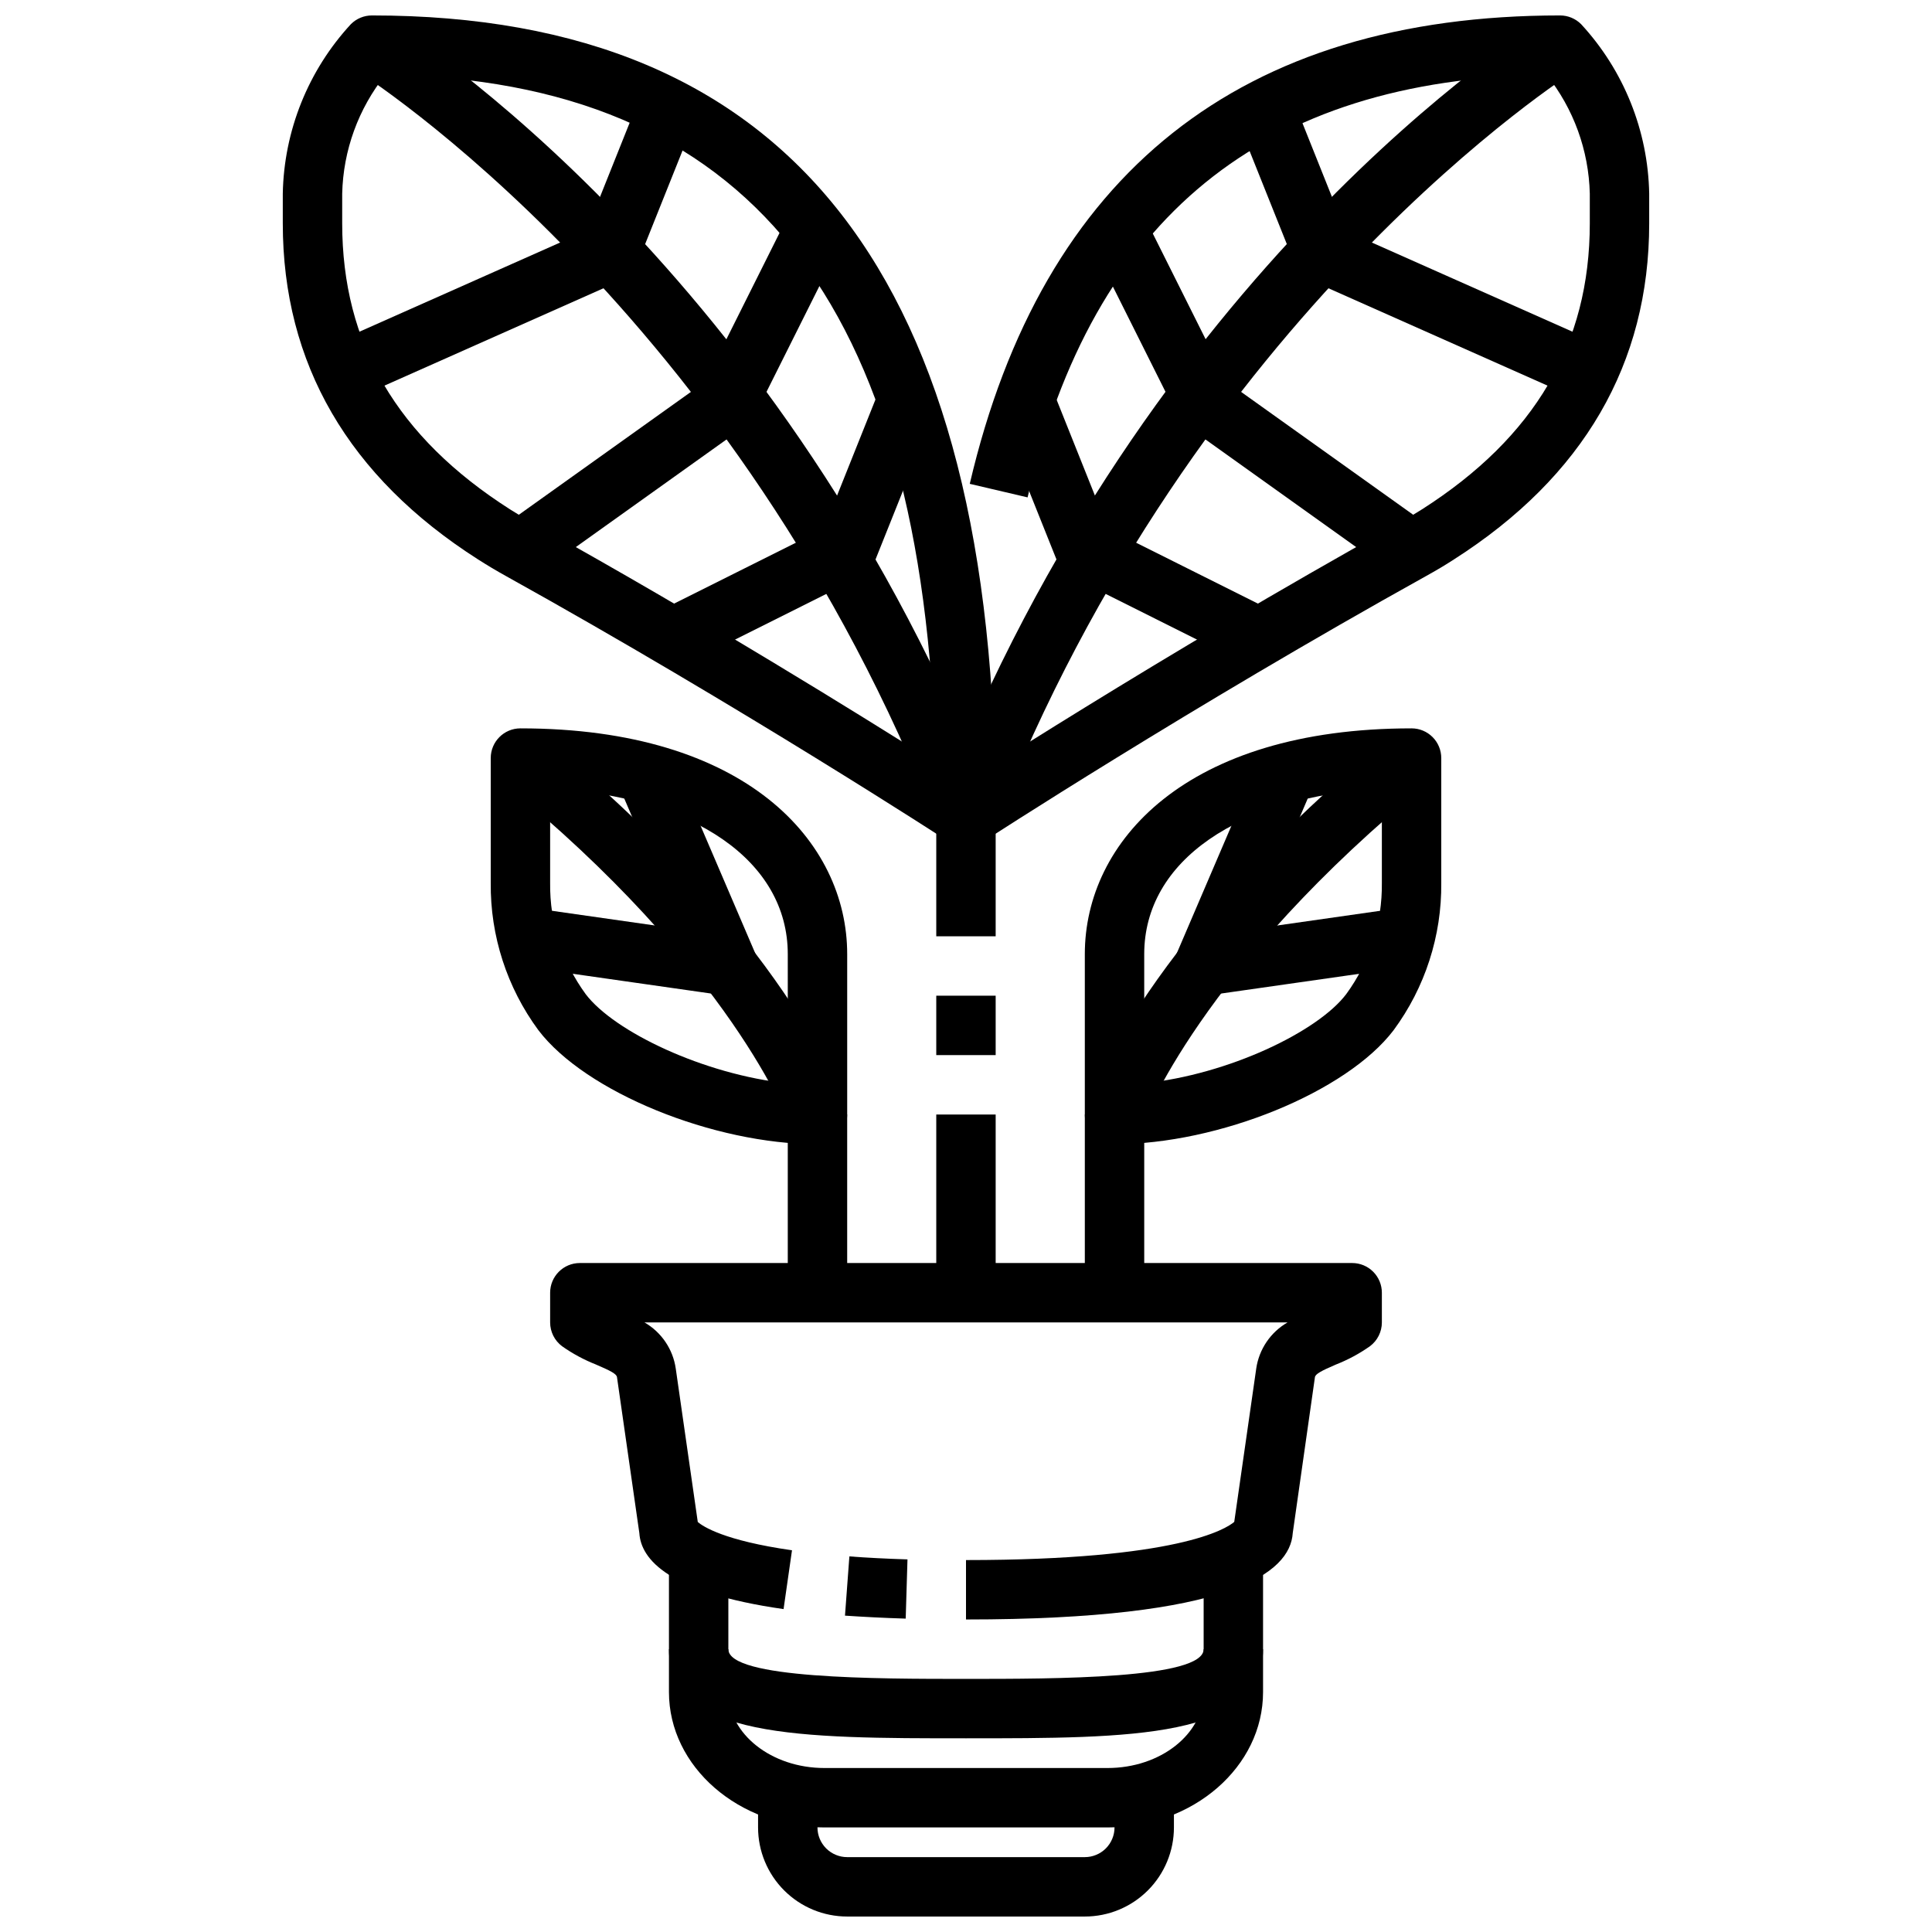
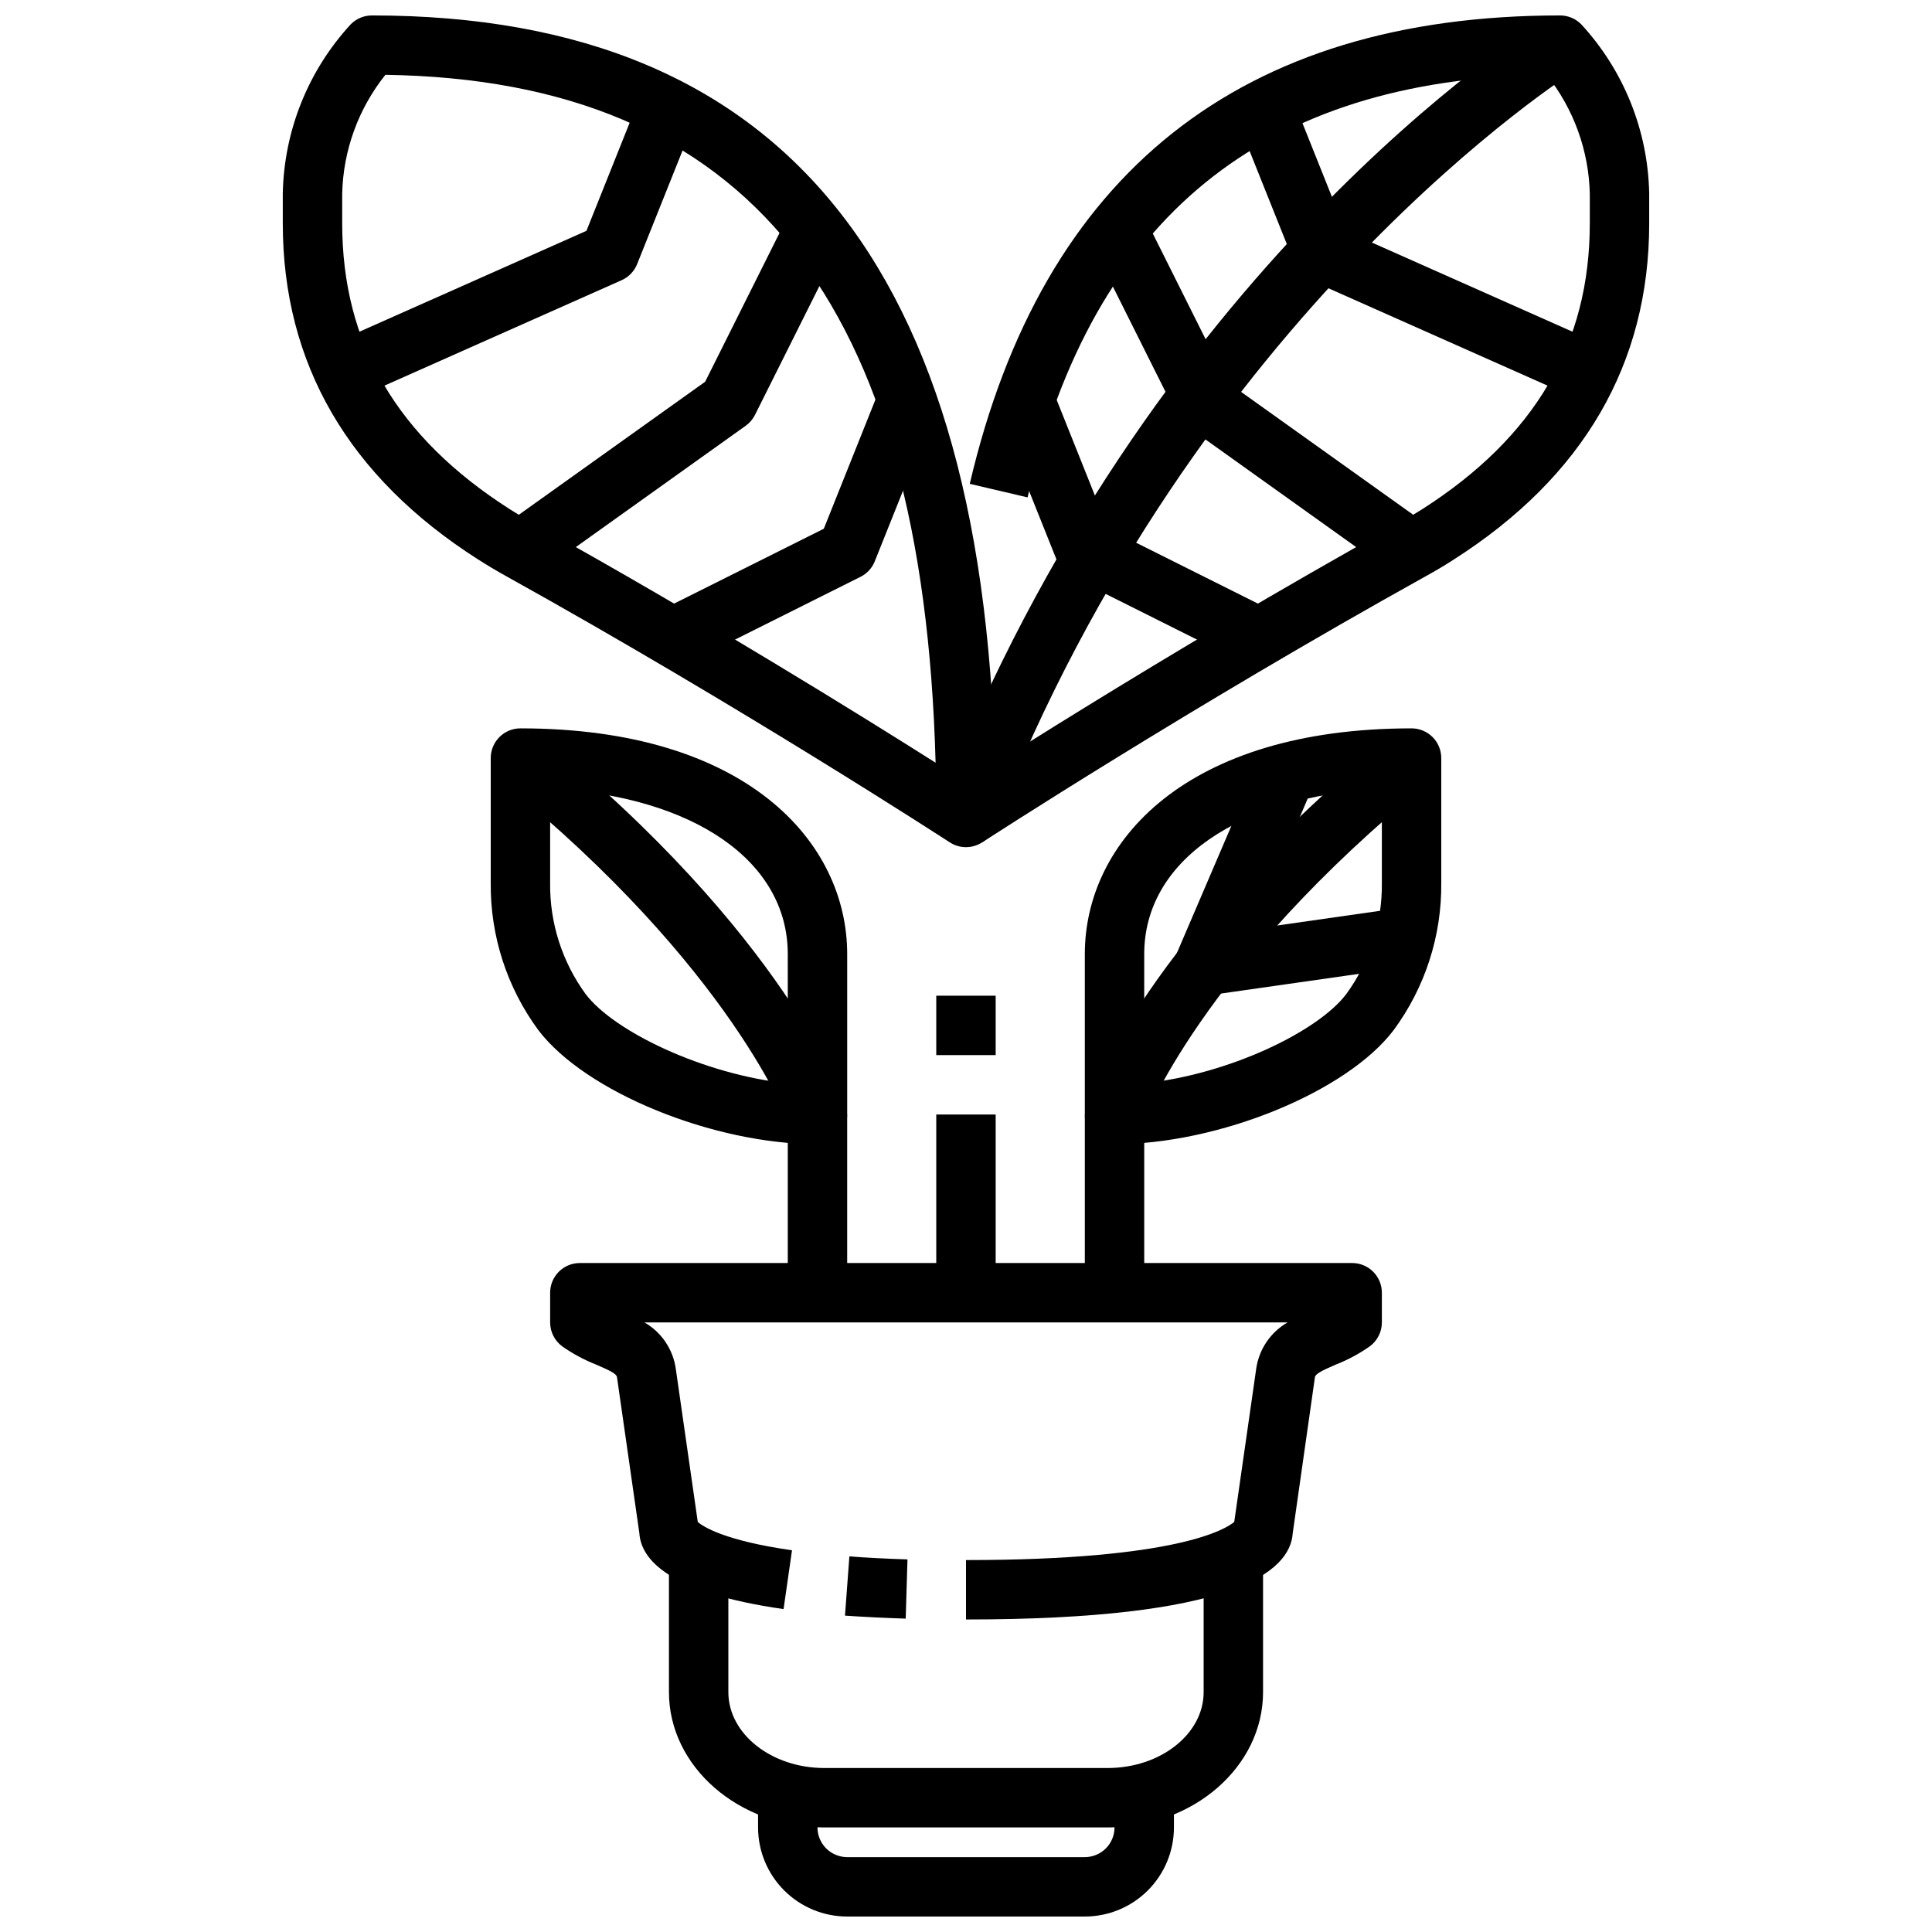
<svg xmlns="http://www.w3.org/2000/svg" width="800px" height="800px" version="1.1" viewBox="144 144 512 512">
  <defs>
    <clipPath id="c">
      <path d="m344 620h112v31.902h-112z" />
    </clipPath>
    <clipPath id="b">
      <path d="m395 148.09h187v219.91h-187z" />
    </clipPath>
    <clipPath id="a">
      <path d="m218 148.09h190v220.91h-190z" />
    </clipPath>
  </defs>
  <path d="m384.02 572.95c-5.887-0.18-11.242-0.465-16.09-0.789l1.164-15.695c4.652 0.348 9.77 0.613 15.398 0.789z" />
  <path d="m437.51 628.29h-75.02c-22.719 0-41.211-16.086-41.211-35.867v-34.984h15.742v34.984c0.004 11.102 11.426 20.121 25.469 20.121h75.02c14.043 0 25.469-9.02 25.469-20.121v-34.984h15.742v34.984c0 19.781-18.492 35.867-41.211 35.867z" />
  <g clip-path="url(#c)">
    <path d="m431.49 651.9h-62.977c-6.266 0-12.273-2.488-16.699-6.918-4.43-4.426-6.918-10.434-6.918-16.695v-7.875h15.742v7.875c0 2.086 0.832 4.09 2.309 5.566 1.477 1.473 3.477 2.305 5.566 2.305h62.977c2.086 0 4.09-0.832 5.566-2.305 1.473-1.477 2.305-3.481 2.305-5.566v-7.875h15.742v7.875c0 6.262-2.488 12.27-6.914 16.695-4.43 4.43-10.438 6.918-16.699 6.918z" />
  </g>
-   <path d="m400 604.67c-43.98 0-78.719 0-78.719-23.617h15.742c0 7.871 39.422 7.871 62.977 7.871s62.977 0 62.977-7.871h15.742c0 23.617-34.738 23.617-78.719 23.617z" />
  <path d="m400 573.18v-15.746c56.129 0 68.949-8.281 71.086-10.117l5.824-40.598-0.004 0.004c0.738-5.144 3.797-9.668 8.301-12.266h-170.41c4.5 2.594 7.559 7.113 8.289 12.258l5.832 40.629c1.34 1.156 6.91 4.922 24.969 7.496l-2.234 15.586c-30.527-4.352-37.785-13.203-38.219-20.129l-5.926-41.336c-0.125-0.875-1.723-1.691-5.512-3.32v-0.004c-3.203-1.258-6.242-2.894-9.055-4.879-1.98-1.488-3.148-3.82-3.148-6.301v-7.871c0-4.348 3.527-7.871 7.875-7.871h204.67c2.086 0 4.09 0.828 5.566 2.305 1.477 1.477 2.305 3.481 2.305 5.566v7.871c0 2.481-1.168 4.812-3.148 6.301-2.816 1.984-5.867 3.625-9.078 4.879-3.762 1.629-5.359 2.449-5.512 3.328l-5.879 41.316c-0.691 10.617-16.602 22.898-86.59 22.898z" />
  <g clip-path="url(#b)">
    <path d="m404.3 367.23-8.598-13.195c0.543-0.355 55.602-36.156 118.56-71.133 2.25-1.258 4.453-2.57 6.606-3.938 29.902-19.094 44.445-43.891 44.445-75.77v-7.875c-0.27-11.465-4.289-22.523-11.449-31.488-75.195 1.125-120.2 37.785-137.54 111.98l-15.328-3.59c19.258-82.355 71.898-124.13 156.44-124.13 2.09 0 4.09 0.832 5.566 2.305 11.32 12.258 17.742 28.246 18.051 44.926v7.875c0 37.164-17.406 67.125-51.719 89.039-2.41 1.574-4.887 3.023-7.43 4.434-62.457 34.699-117.07 70.211-117.61 70.562z" />
  </g>
  <path d="m407.34 363.49-14.672-5.699c55.418-142.52 156.38-205.9 160.65-208.53l8.25 13.383c-0.977 0.645-100.81 63.504-154.23 200.85z" />
  <g clip-path="url(#a)">
    <path d="m400 368.51c-1.527 0-3.019-0.445-4.301-1.277-0.543-0.355-55.152-35.863-117.6-70.566-2.551-1.41-5.031-2.898-7.438-4.434-34.312-21.91-51.719-51.871-51.719-89.035v-7.875c0.309-16.68 6.731-32.668 18.051-44.926 1.477-1.473 3.477-2.305 5.566-2.305 111.24 0 165.31 69.527 165.31 212.54 0 2.09-0.828 4.09-2.305 5.566-1.477 1.477-3.481 2.309-5.566 2.309zm-153.87-204.68c-7.16 8.965-11.18 20.023-11.445 31.488v7.875c0 31.883 14.539 56.68 44.445 75.77 2.152 1.371 4.356 2.684 6.613 3.938 45.242 25.137 86.41 50.695 106.2 63.227-3.332-122.74-49.938-180.86-145.81-182.3z" />
  </g>
-   <path d="m392.66 363.49c-53.418-137.34-153.25-200.2-154.23-200.82l8.25-13.383c4.266 2.629 105.23 66.008 160.65 208.53z" />
  <path d="m392.12 407.87h15.742v15.742h-15.742z" />
-   <path d="m392.12 360.64h15.742v31.488h-15.742z" />
+   <path d="m392.12 360.64h15.742h-15.742z" />
  <path d="m475.2 320.49-47.23-23.617c-1.727-0.859-3.078-2.324-3.797-4.117l-15.742-39.359 14.625-5.856 14.625 36.582 44.555 22.277z" />
  <path d="m513.5 296.2-55.105-39.359 0.004-0.004c-1.047-0.746-1.895-1.738-2.473-2.887l-23.617-47.23 14.09-7.039 22.734 45.484 53.531 38.219z" />
  <path d="m562.11 249.75-70.848-31.488c-1.875-0.832-3.352-2.363-4.117-4.266l-15.742-39.359 14.625-5.856 14.547 36.391 67.926 30.188z" />
  <path d="m324.8 320.49-7.039-14.09 44.555-22.277 14.625-36.582 14.625 5.856-15.742 39.359h0.004c-0.719 1.793-2.07 3.258-3.797 4.117z" />
  <path d="m286.49 296.2-9.148-12.816 53.531-38.219 22.734-45.484 14.09 7.039-23.617 47.23c-0.578 1.148-1.426 2.141-2.469 2.887z" />
  <path d="m237.88 249.75-6.391-14.391 67.926-30.188 14.547-36.391 14.625 5.856-15.742 39.359c-0.766 1.902-2.242 3.434-4.117 4.266z" />
  <path d="m392.12 439.36h15.742v47.23h-15.742z" />
  <path d="m439.36 447.23c-4.348 0-7.871-3.523-7.871-7.871v-42.508c0-29.781 26.766-59.828 86.594-59.828h-0.004c2.09 0 4.09 0.828 5.566 2.305 1.477 1.477 2.305 3.477 2.305 5.566v33.062c0.141 14.051-4.297 27.766-12.641 39.07-12.461 16.371-46.328 30.203-73.949 30.203zm70.848-94.25c-37.992 2.062-62.977 19.168-62.977 43.871v34.219c22.301-2.305 46.004-13.664 53.531-23.617 6.258-8.551 9.574-18.902 9.445-29.496z" />
  <path d="m446.78 441.96-14.855-5.188c0.629-1.828 16.23-45.234 81.184-97.992l9.934 12.219c-61.074 49.617-76.113 90.551-76.262 90.961z" />
  <path d="m462.98 407.87c-2.648 0-5.117-1.332-6.574-3.539-1.457-2.211-1.703-5.004-0.66-7.434l22.285-52.004 14.469 6.203-16.766 39.133 41.234-5.887 2.234 15.586-55.105 7.871c-0.371 0.051-0.746 0.074-1.117 0.07z" />
  <path d="m431.49 439.36h15.742v47.23h-15.742z" />
  <path d="m360.64 447.23c-27.621 0-61.488-13.832-73.949-30.203-8.344-11.305-12.781-25.02-12.641-39.07v-33.062c0-4.348 3.523-7.871 7.871-7.871 59.828 0 86.594 30.047 86.594 59.828v42.508c0 2.086-0.832 4.09-2.309 5.566-1.477 1.477-3.477 2.305-5.566 2.305zm-70.848-94.25v24.977c-0.137 10.609 3.18 20.977 9.449 29.535 7.543 9.91 31.242 21.254 53.531 23.617l-0.004-34.258c0-24.703-24.984-41.809-62.977-43.871z" />
  <path d="m353.21 441.96c-0.148-0.41-15.184-41.344-76.266-90.961l9.934-12.219c64.953 52.742 80.555 96.164 81.184 97.992z" />
-   <path d="m337.02 407.87c-0.375 0-0.75-0.027-1.117-0.078l-55.105-7.871 2.234-15.586 41.234 5.887-17.09-39.879 14.469-6.203 22.609 52.742c1.047 2.434 0.805 5.231-0.656 7.445-1.457 2.211-3.93 3.543-6.578 3.543z" />
  <path d="m352.77 439.36h15.742v47.23h-15.742z" />
</svg>